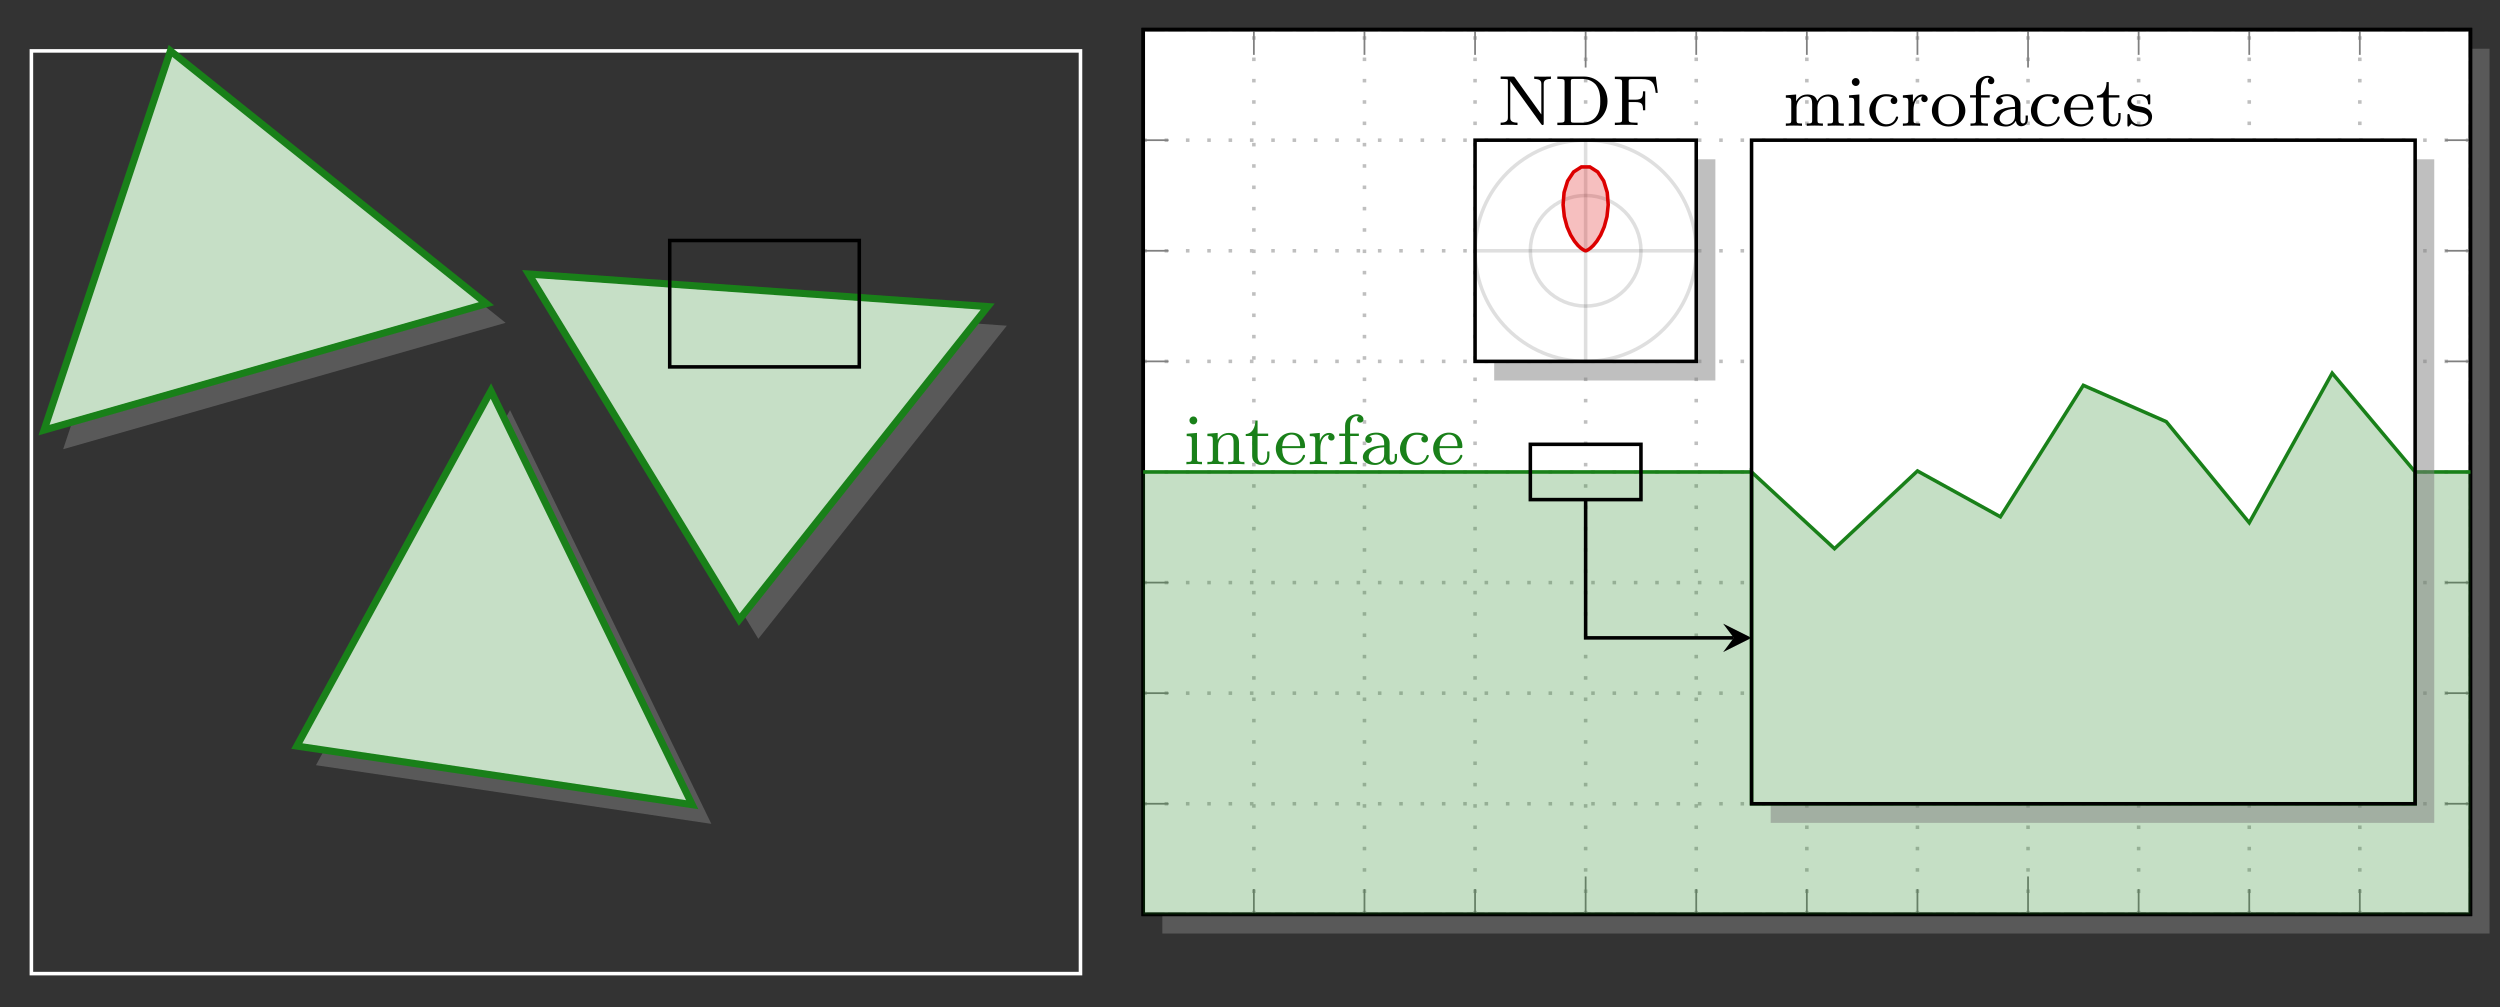
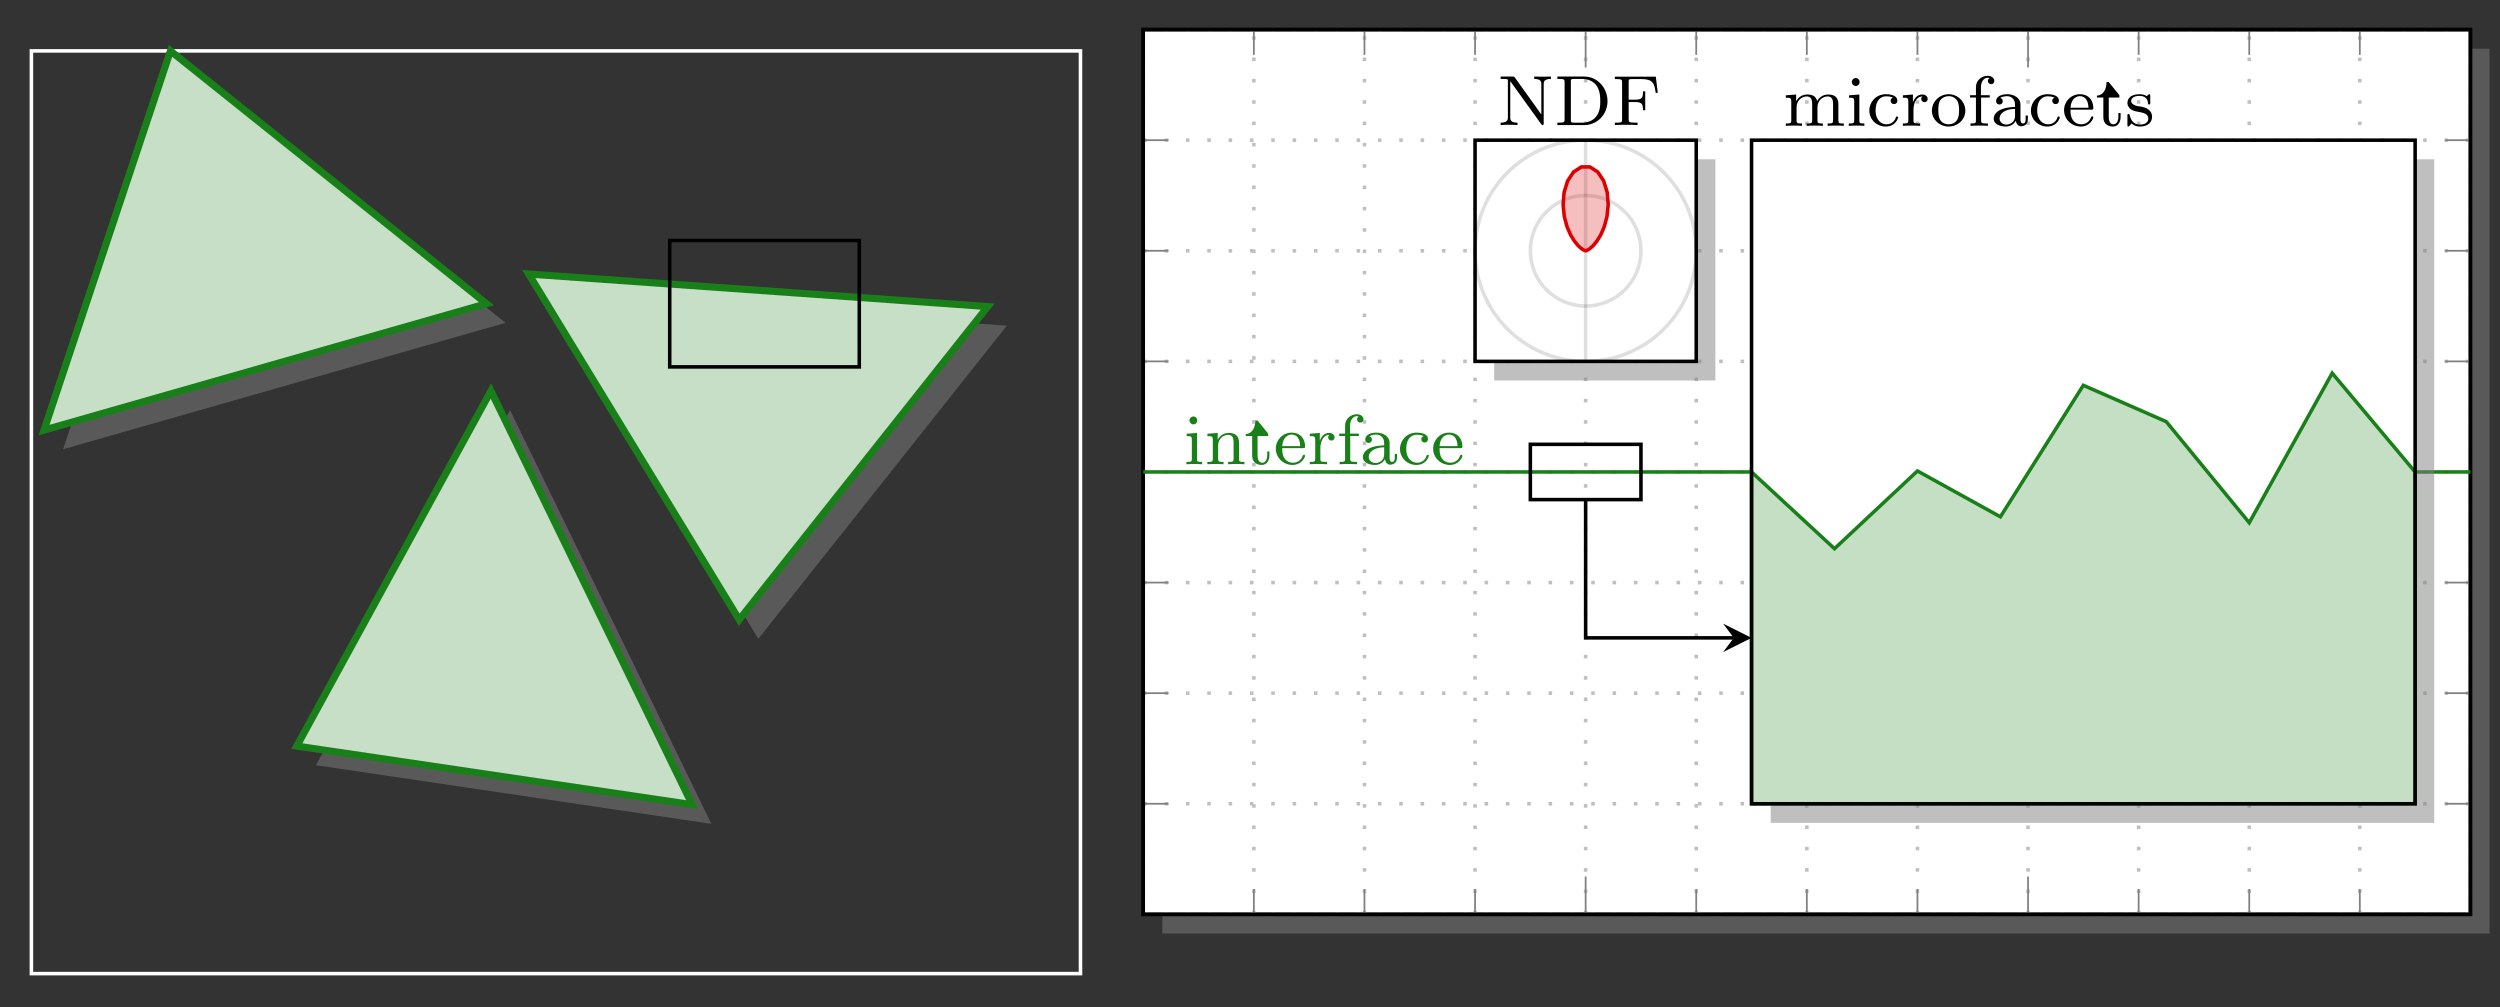
<svg xmlns="http://www.w3.org/2000/svg" xmlns:xlink="http://www.w3.org/1999/xlink" width="280.337pt" height="112.96pt" viewBox="0 0 280.337 112.96" version="1.1">
  <rect x="0" y="0" width="280.337" height="112.96" fill="#333333" stroke="none" />
  <defs>
    <g>
      <symbol overflow="visible" id="glyph0-0">
        <path style="stroke:none;" d="" />
      </symbol>
      <symbol overflow="visible" id="glyph0-1">
        <path style="stroke:none;" d="M 1.547 -4.906 C 1.547 -5.141 1.375 -5.359 1.109 -5.359 C 0.875 -5.359 0.672 -5.172 0.672 -4.922 C 0.672 -4.641 0.906 -4.469 1.109 -4.469 C 1.391 -4.469 1.547 -4.703 1.547 -4.906 Z M 0.359 -3.422 L 0.359 -3.156 C 0.875 -3.156 0.938 -3.109 0.938 -2.719 L 0.938 -0.625 C 0.938 -0.266 0.844 -0.266 0.328 -0.266 L 0.328 0 C 0.641 -0.031 1.094 -0.031 1.219 -0.031 C 1.312 -0.031 1.797 -0.031 2.078 0 L 2.078 -0.266 C 1.547 -0.266 1.516 -0.297 1.516 -0.609 L 1.516 -3.516 Z M 0.359 -3.422 " />
      </symbol>
      <symbol overflow="visible" id="glyph0-2">
        <path style="stroke:none;" d="M 3.875 -2.422 C 3.875 -3.078 3.562 -3.516 2.734 -3.516 C 1.938 -3.516 1.578 -2.938 1.484 -2.75 L 1.484 -3.516 L 0.328 -3.422 L 0.328 -3.156 C 0.875 -3.156 0.938 -3.109 0.938 -2.719 L 0.938 -0.625 C 0.938 -0.266 0.844 -0.266 0.328 -0.266 L 0.328 0 C 0.672 -0.031 1.016 -0.031 1.234 -0.031 C 1.469 -0.031 1.797 -0.031 2.141 0 L 2.141 -0.266 C 1.641 -0.266 1.531 -0.266 1.531 -0.625 L 1.531 -2.062 C 1.531 -2.906 2.172 -3.297 2.656 -3.297 C 3.141 -3.297 3.266 -2.953 3.266 -2.453 L 3.266 -0.625 C 3.266 -0.266 3.172 -0.266 2.656 -0.266 L 2.656 0 C 3 -0.031 3.359 -0.031 3.562 -0.031 C 3.797 -0.031 4.141 -0.031 4.484 0 L 4.484 -0.266 C 3.969 -0.266 3.875 -0.266 3.875 -0.625 Z M 3.875 -2.422 " />
      </symbol>
      <symbol overflow="visible" id="glyph0-3">
-         <path style="stroke:none;" d="M 1.484 -3.172 L 2.672 -3.172 L 2.672 -3.438 L 1.484 -3.438 L 1.484 -4.906 L 1.234 -4.906 C 1.234 -4.172 0.906 -3.422 0.156 -3.391 L 0.156 -3.172 L 0.875 -3.172 L 0.875 -1 C 0.875 -0.062 1.594 0.078 1.953 0.078 C 2.5 0.078 2.812 -0.391 2.812 -1 L 2.812 -1.438 L 2.562 -1.438 L 2.562 -1.016 C 2.562 -0.469 2.312 -0.172 2.016 -0.172 C 1.484 -0.172 1.484 -0.859 1.484 -0.984 Z M 1.484 -3.172 " />
+         <path style="stroke:none;" d="M 1.484 -3.172 L 2.672 -3.172 L 2.672 -3.438 L 1.484 -4.906 L 1.234 -4.906 C 1.234 -4.172 0.906 -3.422 0.156 -3.391 L 0.156 -3.172 L 0.875 -3.172 L 0.875 -1 C 0.875 -0.062 1.594 0.078 1.953 0.078 C 2.5 0.078 2.812 -0.391 2.812 -1 L 2.812 -1.438 L 2.562 -1.438 L 2.562 -1.016 C 2.562 -0.469 2.312 -0.172 2.016 -0.172 C 1.484 -0.172 1.484 -0.859 1.484 -0.984 Z M 1.484 -3.172 " />
      </symbol>
      <symbol overflow="visible" id="glyph0-4">
        <path style="stroke:none;" d="M 3.297 -1.812 C 3.469 -1.812 3.516 -1.812 3.516 -2 C 3.516 -2.703 3.125 -3.547 2 -3.547 C 1.016 -3.547 0.234 -2.734 0.234 -1.75 C 0.234 -0.719 1.094 0.078 2.109 0.078 C 3.109 0.078 3.516 -0.766 3.516 -0.953 C 3.516 -0.984 3.484 -1.062 3.391 -1.062 C 3.297 -1.062 3.281 -1.016 3.266 -0.969 C 2.984 -0.188 2.297 -0.172 2.156 -0.172 C 1.797 -0.172 1.422 -0.328 1.188 -0.703 C 0.953 -1.062 0.953 -1.578 0.953 -1.812 Z M 0.953 -2.031 C 1.031 -3.141 1.703 -3.328 2 -3.328 C 2.938 -3.328 2.969 -2.203 2.969 -2.031 Z M 0.953 -2.031 " />
      </symbol>
      <symbol overflow="visible" id="glyph0-5">
        <path style="stroke:none;" d="M 1.469 -1.812 C 1.469 -2.422 1.719 -3.281 2.484 -3.297 C 2.438 -3.266 2.344 -3.203 2.344 -3.016 C 2.344 -2.766 2.547 -2.656 2.703 -2.656 C 2.891 -2.656 3.062 -2.781 3.062 -3.016 C 3.062 -3.297 2.812 -3.516 2.453 -3.516 C 1.938 -3.516 1.578 -3.125 1.422 -2.672 L 1.406 -2.672 L 1.406 -3.516 L 0.281 -3.422 L 0.281 -3.156 C 0.828 -3.156 0.891 -3.109 0.891 -2.719 L 0.891 -0.625 C 0.891 -0.266 0.781 -0.266 0.281 -0.266 L 0.281 0 C 0.594 -0.031 1.031 -0.031 1.219 -0.031 C 1.688 -0.031 1.703 -0.031 2.219 0 L 2.219 -0.266 L 2.062 -0.266 C 1.484 -0.266 1.469 -0.344 1.469 -0.641 Z M 1.469 -1.812 " />
      </symbol>
      <symbol overflow="visible" id="glyph0-6">
        <path style="stroke:none;" d="M 1.516 -3.172 L 2.484 -3.172 L 2.484 -3.438 L 1.5 -3.438 L 1.5 -4.328 C 1.5 -5.031 1.891 -5.391 2.234 -5.391 C 2.359 -5.391 2.438 -5.359 2.469 -5.344 C 2.328 -5.281 2.281 -5.141 2.281 -5.031 C 2.281 -4.828 2.438 -4.672 2.641 -4.672 C 2.859 -4.672 3 -4.828 3 -5.031 C 3 -5.375 2.672 -5.609 2.25 -5.609 C 1.656 -5.609 0.938 -5.172 0.938 -4.328 L 0.938 -3.438 L 0.281 -3.438 L 0.281 -3.172 L 0.938 -3.172 L 0.938 -0.625 C 0.938 -0.266 0.844 -0.266 0.328 -0.266 L 0.328 0 C 0.641 -0.031 1.078 -0.031 1.281 -0.031 C 1.75 -0.031 1.766 -0.031 2.281 0 L 2.281 -0.266 L 2.125 -0.266 C 1.531 -0.266 1.516 -0.344 1.516 -0.641 Z M 1.516 -3.172 " />
      </symbol>
      <symbol overflow="visible" id="glyph0-7">
        <path style="stroke:none;" d="M 3.344 -2.375 C 3.344 -3.156 2.594 -3.547 1.859 -3.547 C 1.203 -3.547 0.609 -3.297 0.609 -2.766 C 0.609 -2.531 0.781 -2.391 0.984 -2.391 C 1.219 -2.391 1.359 -2.547 1.359 -2.766 C 1.359 -2.953 1.25 -3.094 1.062 -3.125 C 1.359 -3.328 1.797 -3.328 1.844 -3.328 C 2.297 -3.328 2.734 -3.016 2.734 -2.359 L 2.734 -2.125 C 2.281 -2.094 1.75 -2.078 1.188 -1.844 C 0.484 -1.531 0.344 -1.078 0.344 -0.812 C 0.344 -0.125 1.156 0.078 1.703 0.078 C 2.281 0.078 2.641 -0.25 2.828 -0.562 C 2.859 -0.266 3.062 0.047 3.422 0.047 C 3.5 0.047 4.172 0.016 4.172 -0.719 L 4.172 -1.156 L 3.922 -1.156 L 3.922 -0.719 C 3.922 -0.391 3.812 -0.266 3.641 -0.266 C 3.344 -0.266 3.344 -0.625 3.344 -0.719 Z M 2.734 -1.125 C 2.734 -0.344 2.094 -0.141 1.766 -0.141 C 1.359 -0.141 1 -0.422 1 -0.812 C 1 -1.328 1.5 -1.875 2.734 -1.906 Z M 2.734 -1.125 " />
      </symbol>
      <symbol overflow="visible" id="glyph0-8">
        <path style="stroke:none;" d="M 2.938 -3.156 C 2.703 -3.094 2.672 -2.906 2.672 -2.812 C 2.672 -2.594 2.828 -2.438 3.047 -2.438 C 3.266 -2.438 3.422 -2.578 3.422 -2.828 C 3.422 -3.312 2.891 -3.547 2.141 -3.547 C 1.031 -3.547 0.281 -2.672 0.281 -1.719 C 0.281 -0.703 1.109 0.078 2.109 0.078 C 3.234 0.078 3.516 -0.859 3.516 -0.953 C 3.516 -1.047 3.406 -1.047 3.391 -1.047 C 3.328 -1.047 3.297 -1.047 3.266 -0.969 C 3.219 -0.797 2.984 -0.172 2.188 -0.172 C 1.703 -0.172 0.984 -0.547 0.984 -1.734 C 0.984 -2.875 1.578 -3.312 2.156 -3.312 C 2.234 -3.312 2.656 -3.312 2.938 -3.156 Z M 2.938 -3.156 " />
      </symbol>
      <symbol overflow="visible" id="glyph0-9">
        <path style="stroke:none;" d="M 6.219 -2.422 C 6.219 -3.062 5.938 -3.516 5.078 -3.516 C 4.344 -3.516 3.969 -3.016 3.844 -2.781 C 3.703 -3.359 3.25 -3.516 2.734 -3.516 C 1.953 -3.516 1.594 -2.969 1.484 -2.75 L 1.484 -3.516 L 0.328 -3.422 L 0.328 -3.156 C 0.875 -3.156 0.938 -3.109 0.938 -2.719 L 0.938 -0.625 C 0.938 -0.266 0.844 -0.266 0.328 -0.266 L 0.328 0 C 0.672 -0.031 1.016 -0.031 1.234 -0.031 C 1.469 -0.031 1.797 -0.031 2.141 0 L 2.141 -0.266 C 1.641 -0.266 1.531 -0.266 1.531 -0.625 L 1.531 -2.062 C 1.531 -2.906 2.172 -3.297 2.672 -3.297 C 3.188 -3.297 3.281 -2.891 3.281 -2.453 L 3.281 -0.625 C 3.281 -0.266 3.172 -0.266 2.672 -0.266 L 2.672 0 C 3.016 -0.031 3.359 -0.031 3.578 -0.031 C 3.812 -0.031 4.141 -0.031 4.484 0 L 4.484 -0.266 C 3.969 -0.266 3.875 -0.266 3.875 -0.625 L 3.875 -2.062 C 3.875 -2.906 4.516 -3.297 5.016 -3.297 C 5.531 -3.297 5.625 -2.891 5.625 -2.453 L 5.625 -0.625 C 5.625 -0.266 5.516 -0.266 5.016 -0.266 L 5.016 0 C 5.359 -0.031 5.703 -0.031 5.922 -0.031 C 6.156 -0.031 6.484 -0.031 6.828 0 L 6.828 -0.266 C 6.312 -0.266 6.219 -0.266 6.219 -0.625 Z M 6.219 -2.422 " />
      </symbol>
      <symbol overflow="visible" id="glyph0-10">
        <path style="stroke:none;" d="M 3.984 -1.703 C 3.984 -2.688 3.156 -3.547 2.109 -3.547 C 1.062 -3.547 0.234 -2.688 0.234 -1.703 C 0.234 -0.703 1.094 0.078 2.109 0.078 C 3.141 0.078 3.984 -0.703 3.984 -1.703 Z M 2.109 -0.172 C 1.688 -0.172 1.344 -0.375 1.172 -0.656 C 0.969 -0.984 0.953 -1.375 0.953 -1.766 C 0.953 -2.078 0.953 -2.547 1.188 -2.891 C 1.406 -3.172 1.734 -3.328 2.109 -3.328 C 2.531 -3.328 2.875 -3.125 3.047 -2.859 C 3.266 -2.516 3.281 -2.094 3.281 -1.766 C 3.281 -1.406 3.266 -0.969 3.031 -0.625 C 2.828 -0.312 2.469 -0.172 2.109 -0.172 Z M 2.109 -0.172 " />
      </symbol>
      <symbol overflow="visible" id="glyph0-11">
        <path style="stroke:none;" d="M 2.844 -3.344 C 2.844 -3.469 2.844 -3.547 2.734 -3.547 C 2.688 -3.547 2.672 -3.547 2.547 -3.422 C 2.531 -3.422 2.453 -3.344 2.438 -3.344 C 2.422 -3.344 2.406 -3.344 2.359 -3.375 C 2.234 -3.469 2 -3.547 1.641 -3.547 C 0.531 -3.547 0.281 -2.953 0.281 -2.562 C 0.281 -2.172 0.578 -1.938 0.594 -1.906 C 0.922 -1.672 1.094 -1.641 1.641 -1.547 C 2.016 -1.469 2.625 -1.359 2.625 -0.828 C 2.625 -0.516 2.422 -0.141 1.688 -0.141 C 0.875 -0.141 0.641 -0.766 0.547 -1.188 C 0.516 -1.297 0.5 -1.328 0.406 -1.328 C 0.281 -1.328 0.281 -1.266 0.281 -1.109 L 0.281 -0.125 C 0.281 0 0.281 0.078 0.375 0.078 C 0.438 0.078 0.438 0.078 0.578 -0.078 C 0.625 -0.125 0.703 -0.219 0.75 -0.266 C 1.109 0.062 1.484 0.078 1.688 0.078 C 2.703 0.078 3.047 -0.5 3.047 -1.031 C 3.047 -1.406 2.828 -1.969 1.875 -2.141 C 1.812 -2.156 1.359 -2.234 1.328 -2.234 C 1.078 -2.297 0.703 -2.469 0.703 -2.781 C 0.703 -3.016 0.891 -3.359 1.641 -3.359 C 2.531 -3.359 2.578 -2.703 2.594 -2.484 C 2.594 -2.422 2.656 -2.391 2.703 -2.391 C 2.844 -2.391 2.844 -2.453 2.844 -2.594 Z M 2.844 -3.344 " />
      </symbol>
      <symbol overflow="visible" id="glyph0-12">
        <path style="stroke:none;" d="M 1.938 -5.328 C 1.844 -5.438 1.844 -5.438 1.688 -5.438 L 0.344 -5.438 L 0.344 -5.172 L 0.578 -5.172 C 0.719 -5.172 0.781 -5.172 0.938 -5.156 C 1.141 -5.141 1.156 -5.125 1.156 -4.984 L 1.156 -0.859 C 1.156 -0.641 1.156 -0.266 0.344 -0.266 L 0.344 0 C 0.703 -0.031 1.078 -0.031 1.297 -0.031 C 1.5 -0.031 1.875 -0.031 2.234 0 L 2.234 -0.266 C 1.422 -0.266 1.422 -0.641 1.422 -0.859 L 1.422 -4.922 L 4.875 -0.125 C 4.953 -0.031 4.969 0 5.047 0 C 5.172 0 5.172 -0.078 5.172 -0.219 L 5.172 -4.594 C 5.172 -4.797 5.172 -5.172 5.984 -5.172 L 5.984 -5.438 C 5.625 -5.422 5.25 -5.422 5.047 -5.422 C 4.844 -5.422 4.469 -5.422 4.109 -5.438 L 4.109 -5.172 C 4.906 -5.172 4.906 -4.797 4.906 -4.594 L 4.906 -1.188 Z M 1.938 -5.328 " />
      </symbol>
      <symbol overflow="visible" id="glyph0-13">
        <path style="stroke:none;" d="M 0.359 -5.438 L 0.359 -5.172 L 0.547 -5.172 C 1.156 -5.172 1.172 -5.094 1.172 -4.797 L 1.172 -0.641 C 1.172 -0.344 1.156 -0.266 0.547 -0.266 L 0.359 -0.266 L 0.359 0 L 3.391 0 C 4.828 0 5.984 -1.188 5.984 -2.672 C 5.984 -4.203 4.828 -5.438 3.391 -5.438 Z M 2.266 -0.266 C 1.891 -0.266 1.875 -0.312 1.875 -0.594 L 1.875 -4.859 C 1.875 -5.125 1.891 -5.172 2.266 -5.172 L 3.172 -5.172 C 3.797 -5.172 4.312 -4.922 4.672 -4.531 C 5.172 -3.922 5.172 -3.062 5.172 -2.672 C 5.172 -2.266 5.172 -1.484 4.672 -0.906 C 4.406 -0.578 3.891 -0.266 3.172 -0.266 Z M 2.266 -0.266 " />
      </symbol>
      <symbol overflow="visible" id="glyph0-14">
        <path style="stroke:none;" d="M 4.938 -5.422 L 0.344 -5.422 L 0.344 -5.156 L 0.531 -5.156 C 1.141 -5.156 1.156 -5.062 1.156 -4.766 L 1.156 -0.641 C 1.156 -0.344 1.141 -0.266 0.531 -0.266 L 0.344 -0.266 L 0.344 0 C 1.031 -0.031 1.047 -0.031 1.578 -0.031 C 1.953 -0.031 2.531 -0.031 2.891 0 L 2.891 -0.266 L 2.641 -0.266 C 1.891 -0.266 1.891 -0.375 1.891 -0.656 L 1.891 -2.578 L 2.625 -2.578 C 3.406 -2.578 3.5 -2.328 3.5 -1.656 L 3.75 -1.656 L 3.75 -3.781 L 3.5 -3.781 C 3.5 -3.094 3.406 -2.844 2.625 -2.844 L 1.891 -2.844 L 1.891 -4.828 C 1.891 -5.094 1.906 -5.156 2.266 -5.156 L 3.328 -5.156 C 4.625 -5.156 4.781 -4.656 4.922 -3.609 L 5.156 -3.609 Z M 4.938 -5.422 " />
      </symbol>
    </g>
    <clipPath id="clip1">
      <path d="M 128.199 3 L 277.02 3 L 277.02 103 L 128.199 103 Z M 128.199 3 " />
    </clipPath>
    <clipPath id="clip2">
      <path d="M 128 3.316 L 278 3.316 L 278 102.531 L 128 102.531 Z M 128 3.316 " />
    </clipPath>
    <clipPath id="clip3">
      <path d="M 128.199 3 L 277.02 3 L 277.02 103 L 128.199 103 Z M 128.199 3 " />
    </clipPath>
    <clipPath id="clip4">
      <path d="M 128 3.316 L 278 3.316 L 278 102.531 L 128 102.531 Z M 128 3.316 " />
    </clipPath>
    <clipPath id="clip5">
      <path d="M 128.199 52 L 277.02 52 L 277.02 102.531 L 128.199 102.531 Z M 128.199 52 " />
    </clipPath>
    <clipPath id="clip6">
      <path d="M 128.199 52 L 277.02 52 L 277.02 54 L 128.199 54 Z M 128.199 52 " />
    </clipPath>
  </defs>
  <g id="surface1">
    <path style="fill:none;stroke-width:0.399;stroke-linecap:butt;stroke-linejoin:miter;stroke:rgb(100%,100%,100%);stroke-opacity:1;stroke-miterlimit:10;" d="M 52.441 38.266 L 52.441 141.735 L 170.081 141.735 L 170.081 38.266 Z M 52.441 38.266 " transform="matrix(1,0,0,-1,-48.921,147.442)" />
    <path style=" stroke:none;fill-rule:nonzero;fill:rgb(50%,50%,50%);fill-opacity:0.5;" d="M 79.766 92.383 L 57.191 45.988 L 35.43 85.805 Z M 79.766 92.383 " />
    <path style="fill-rule:nonzero;fill:rgb(77.499%,87.5%,77.499%);fill-opacity:1;stroke-width:0.797;stroke-linecap:butt;stroke-linejoin:miter;stroke:rgb(9.999%,50%,9.999%);stroke-opacity:1;stroke-miterlimit:10;" d="M 126.542 57.208 L 103.968 103.598 L 82.206 63.782 Z M 126.542 57.208 " transform="matrix(1,0,0,-1,-48.921,147.442)" />
    <path style=" stroke:none;fill-rule:nonzero;fill:rgb(50%,50%,50%);fill-opacity:0.5;" d="M 7.082 50.371 L 56.691 36.199 L 21.258 7.852 Z M 7.082 50.371 " />
    <path style="fill-rule:nonzero;fill:rgb(77.499%,87.5%,77.499%);fill-opacity:1;stroke-width:0.797;stroke-linecap:butt;stroke-linejoin:miter;stroke:rgb(9.999%,50%,9.999%);stroke-opacity:1;stroke-miterlimit:10;" d="M 53.858 99.215 L 103.464 113.387 L 68.034 141.735 Z M 53.858 99.215 " transform="matrix(1,0,0,-1,-48.921,147.442)" />
    <path style=" stroke:none;fill-rule:nonzero;fill:rgb(50%,50%,50%);fill-opacity:0.5;" d="M 112.898 36.523 L 61.434 32.879 L 85.035 71.633 Z M 112.898 36.523 " />
    <path style="fill-rule:nonzero;fill:rgb(77.499%,87.5%,77.499%);fill-opacity:1;stroke-width:0.797;stroke-linecap:butt;stroke-linejoin:miter;stroke:rgb(9.999%,50%,9.999%);stroke-opacity:1;stroke-miterlimit:10;" d="M 159.675 113.063 L 108.21 116.712 L 131.812 77.954 Z M 159.675 113.063 " transform="matrix(1,0,0,-1,-48.921,147.442)" />
    <path style="fill:none;stroke-width:0.399;stroke-linecap:butt;stroke-linejoin:miter;stroke:rgb(0%,0%,0%);stroke-opacity:1;stroke-miterlimit:10;" d="M 124.019 106.301 L 124.019 120.473 L 145.276 120.473 L 145.276 106.301 Z M 124.019 106.301 " transform="matrix(1,0,0,-1,-48.921,147.442)" />
    <path style=" stroke:none;fill-rule:nonzero;fill:rgb(50%,50%,50%);fill-opacity:0.5;" d="M 130.34 5.465 L 130.34 104.68 L 279.164 104.68 L 279.164 5.465 Z M 130.34 5.465 " />
    <path style="fill-rule:nonzero;fill:rgb(100%,100%,100%);fill-opacity:1;stroke-width:0.399;stroke-linecap:butt;stroke-linejoin:miter;stroke:rgb(0%,0%,0%);stroke-opacity:1;stroke-miterlimit:10;" d="M -0.002 99.213 L -0.002 0.002 L 148.823 0.002 L 148.823 99.213 Z M -0.002 99.213 " transform="matrix(1,0,0,-1,128.197,102.533)" />
    <path style="fill:none;stroke-width:0.399;stroke-linecap:butt;stroke-linejoin:miter;stroke:rgb(75%,75%,75%);stroke-opacity:1;stroke-dasharray:0.399,1.993;stroke-miterlimit:10;" d="M 161.224 99.215 L 161.224 198.43 M 173.626 99.215 L 173.626 198.43 M 186.028 99.215 L 186.028 198.43 M 210.829 99.215 L 210.829 198.43 M 223.231 99.215 L 223.231 198.43 M 235.634 99.215 L 235.634 198.43 M 260.438 99.215 L 260.438 198.43 M 272.841 99.215 L 272.841 198.43 M 285.239 99.215 L 285.239 198.43 " transform="matrix(1,0,0,-1,-20.622,201.746)" />
    <g clip-path="url(#clip1)" clip-rule="nonzero">
      <path style="fill:none;stroke-width:0.399;stroke-linecap:butt;stroke-linejoin:miter;stroke:rgb(75%,75%,75%);stroke-opacity:1;stroke-dasharray:0.399,1.993;stroke-miterlimit:10;" d="M 148.821 99.215 L 148.821 198.43 M 198.427 99.215 L 198.427 198.43 M 248.036 99.215 L 248.036 198.43 M 297.642 99.215 L 297.642 198.43 " transform="matrix(1,0,0,-1,-20.622,201.746)" />
    </g>
    <path style="fill:none;stroke-width:0.399;stroke-linecap:butt;stroke-linejoin:miter;stroke:rgb(75%,75%,75%);stroke-opacity:1;stroke-dasharray:0.399,1.993;stroke-miterlimit:10;" d="M 148.821 186.027 L 297.642 186.027 M 148.821 173.625 L 297.642 173.625 M 148.821 161.223 L 297.642 161.223 M 148.821 136.418 L 297.642 136.418 M 148.821 124.019 L 297.642 124.019 M 148.821 111.617 L 297.642 111.617 " transform="matrix(1,0,0,-1,-20.622,201.746)" />
    <g clip-path="url(#clip2)" clip-rule="nonzero">
      <path style="fill:none;stroke-width:0.399;stroke-linecap:butt;stroke-linejoin:miter;stroke:rgb(75%,75%,75%);stroke-opacity:1;stroke-dasharray:0.399,1.993;stroke-miterlimit:10;" d="M 148.821 198.43 L 297.642 198.43 M 148.821 148.82 L 297.642 148.82 M 148.821 99.215 L 297.642 99.215 " transform="matrix(1,0,0,-1,-20.622,201.746)" />
    </g>
    <path style="fill:none;stroke-width:0.199;stroke-linecap:butt;stroke-linejoin:miter;stroke:rgb(50%,50%,50%);stroke-opacity:1;stroke-miterlimit:10;" d="M 161.224 99.215 L 161.224 102.051 M 161.224 198.43 L 161.224 195.594 M 173.626 99.215 L 173.626 102.051 M 173.626 198.43 L 173.626 195.594 M 186.028 99.215 L 186.028 102.051 M 186.028 198.43 L 186.028 195.594 M 210.829 99.215 L 210.829 102.051 M 210.829 198.43 L 210.829 195.594 M 223.231 99.215 L 223.231 102.051 M 223.231 198.43 L 223.231 195.594 M 235.634 99.215 L 235.634 102.051 M 235.634 198.43 L 235.634 195.594 M 260.438 99.215 L 260.438 102.051 M 260.438 198.43 L 260.438 195.594 M 272.841 99.215 L 272.841 102.051 M 272.841 198.43 L 272.841 195.594 M 285.239 99.215 L 285.239 102.051 M 285.239 198.43 L 285.239 195.594 " transform="matrix(1,0,0,-1,-20.622,201.746)" />
    <g clip-path="url(#clip3)" clip-rule="nonzero">
      <path style="fill:none;stroke-width:0.199;stroke-linecap:butt;stroke-linejoin:miter;stroke:rgb(50%,50%,50%);stroke-opacity:1;stroke-miterlimit:10;" d="M 148.821 99.215 L 148.821 103.465 M 148.821 198.43 L 148.821 194.176 M 198.427 99.215 L 198.427 103.465 M 198.427 198.43 L 198.427 194.176 M 248.036 99.215 L 248.036 103.465 M 248.036 198.43 L 248.036 194.176 M 297.642 99.215 L 297.642 103.465 M 297.642 198.43 L 297.642 194.176 " transform="matrix(1,0,0,-1,-20.622,201.746)" />
    </g>
    <path style="fill:none;stroke-width:0.199;stroke-linecap:butt;stroke-linejoin:miter;stroke:rgb(50%,50%,50%);stroke-opacity:1;stroke-miterlimit:10;" d="M 148.821 186.027 L 151.657 186.027 M 297.642 186.027 L 294.81 186.027 M 148.821 173.625 L 151.657 173.625 M 297.642 173.625 L 294.81 173.625 M 148.821 161.223 L 151.657 161.223 M 297.642 161.223 L 294.81 161.223 M 148.821 136.418 L 151.657 136.418 M 297.642 136.418 L 294.81 136.418 M 148.821 124.019 L 151.657 124.019 M 297.642 124.019 L 294.81 124.019 M 148.821 111.617 L 151.657 111.617 M 297.642 111.617 L 294.81 111.617 " transform="matrix(1,0,0,-1,-20.622,201.746)" />
    <g clip-path="url(#clip4)" clip-rule="nonzero">
      <path style="fill:none;stroke-width:0.199;stroke-linecap:butt;stroke-linejoin:miter;stroke:rgb(50%,50%,50%);stroke-opacity:1;stroke-miterlimit:10;" d="M 148.821 198.43 L 153.071 198.43 M 297.642 198.43 L 293.392 198.43 M 148.821 148.82 L 153.071 148.82 M 297.642 148.82 L 293.392 148.82 M 148.821 99.215 L 153.071 99.215 M 297.642 99.215 L 293.392 99.215 " transform="matrix(1,0,0,-1,-20.622,201.746)" />
    </g>
    <path style="fill:none;stroke-width:0.399;stroke-linecap:butt;stroke-linejoin:miter;stroke:rgb(0%,0%,0%);stroke-opacity:1;stroke-miterlimit:10;" d="M 148.821 99.215 L 148.821 198.43 L 297.642 198.43 L 297.642 99.215 Z M 148.821 99.215 " transform="matrix(1,0,0,-1,-20.622,201.746)" />
    <g clip-path="url(#clip5)" clip-rule="nonzero">
-       <path style="fill-rule:nonzero;fill:rgb(9.999%,50%,9.999%);fill-opacity:0.25;stroke-width:0.399;stroke-linecap:butt;stroke-linejoin:miter;stroke:rgb(9.999%,50%,9.999%);stroke-opacity:0.25;stroke-miterlimit:10;" d="M 99.216 148.82 L 396.856 148.82 L 396.856 -0 L 99.216 -0 Z M 99.216 148.82 " transform="matrix(1,0,0,-1,-20.622,201.746)" />
-     </g>
+       </g>
    <g clip-path="url(#clip6)" clip-rule="nonzero">
      <path style="fill:none;stroke-width:0.399;stroke-linecap:butt;stroke-linejoin:miter;stroke:rgb(9.999%,50%,9.999%);stroke-opacity:1;stroke-miterlimit:10;" d="M 0.001 148.82 L 496.071 148.82 " transform="matrix(1,0,0,-1,-20.622,201.746)" />
    </g>
    <g style="fill:rgb(9.999%,50%,9.999%);fill-opacity:1;">
      <use xlink:href="#glyph0-1" x="132.709" y="52.06" />
      <use xlink:href="#glyph0-2" x="135.061" y="52.06" />
    </g>
    <g style="fill:rgb(9.999%,50%,9.999%);fill-opacity:1;">
      <use xlink:href="#glyph0-3" x="139.535" y="52.06" />
      <use xlink:href="#glyph0-4" x="142.828" y="52.06" />
      <use xlink:href="#glyph0-5" x="146.591" y="52.06" />
      <use xlink:href="#glyph0-6" x="149.892" y="52.06" />
      <use xlink:href="#glyph0-7" x="152.48" y="52.06" />
    </g>
    <g style="fill:rgb(9.999%,50%,9.999%);fill-opacity:1;">
      <use xlink:href="#glyph0-8" x="156.706" y="52.06" />
      <use xlink:href="#glyph0-4" x="160.47" y="52.06" />
    </g>
    <path style="fill:none;stroke-width:0.399;stroke-linecap:butt;stroke-linejoin:miter;stroke:rgb(0%,0%,0%);stroke-opacity:1;stroke-miterlimit:10;" d="M 192.227 145.723 L 204.63 145.723 L 204.63 151.922 L 192.227 151.922 Z M 192.227 145.723 " transform="matrix(1,0,0,-1,-20.622,201.746)" />
    <path style=" stroke:none;fill-rule:nonzero;fill:rgb(50%,50%,50%);fill-opacity:0.5;" d="M 198.555 92.273 L 198.555 17.863 L 272.965 17.863 L 272.965 92.273 Z M 198.555 92.273 " />
    <path style=" stroke:none;fill-rule:nonzero;fill:rgb(100%,100%,100%);fill-opacity:1;" d="M 196.41 90.129 L 196.41 15.719 L 270.82 15.719 L 270.82 90.129 Z M 196.41 90.129 " />
    <g style="fill:rgb(0%,0%,0%);fill-opacity:1;">
      <use xlink:href="#glyph0-9" x="199.926" y="14.111" />
      <use xlink:href="#glyph0-1" x="206.983" y="14.111" />
      <use xlink:href="#glyph0-8" x="209.335" y="14.111" />
      <use xlink:href="#glyph0-5" x="213.098" y="14.111" />
      <use xlink:href="#glyph0-10" x="216.399" y="14.111" />
      <use xlink:href="#glyph0-6" x="220.633" y="14.111" />
      <use xlink:href="#glyph0-7" x="223.221" y="14.111" />
      <use xlink:href="#glyph0-8" x="227.456" y="14.111" />
      <use xlink:href="#glyph0-4" x="231.219" y="14.111" />
      <use xlink:href="#glyph0-3" x="234.982" y="14.111" />
      <use xlink:href="#glyph0-11" x="238.276" y="14.111" />
    </g>
    <path style="fill:none;stroke-width:0.399;stroke-linecap:butt;stroke-linejoin:miter;stroke:rgb(0%,0%,0%);stroke-opacity:1;stroke-miterlimit:10;" d="M 198.427 145.723 L 198.427 130.219 L 215.04 130.219 " transform="matrix(1,0,0,-1,-20.622,201.746)" />
    <path style=" stroke:none;fill-rule:nonzero;fill:rgb(0%,0%,0%);fill-opacity:1;" d="M 196.41 71.527 L 193.223 69.934 L 194.418 71.527 L 193.223 73.121 " />
    <g style="fill:rgb(0%,0%,0%);fill-opacity:1;">
      <use xlink:href="#glyph0-12" x="167.93" y="14.022" />
      <use xlink:href="#glyph0-13" x="174.273" y="14.022" />
      <use xlink:href="#glyph0-14" x="180.737" y="14.022" />
    </g>
    <path style=" stroke:none;fill-rule:nonzero;fill:rgb(50%,50%,50%);fill-opacity:0.5;" d="M 167.551 42.668 L 167.551 17.863 L 192.352 17.863 L 192.352 42.668 Z M 167.551 42.668 " />
    <path style="fill-rule:nonzero;fill:rgb(100%,100%,100%);fill-opacity:1;stroke-width:0.399;stroke-linecap:butt;stroke-linejoin:miter;stroke:rgb(0%,0%,0%);stroke-opacity:1;stroke-miterlimit:10;" d="M 186.028 161.223 L 186.028 186.027 L 210.829 186.027 L 210.829 161.223 Z M 186.028 161.223 " transform="matrix(1,0,0,-1,-20.622,201.746)" />
    <path style="fill-rule:nonzero;fill:rgb(9.999%,50%,9.999%);fill-opacity:0.25;stroke-width:0.399;stroke-linecap:butt;stroke-linejoin:miter;stroke:rgb(9.999%,50%,9.999%);stroke-opacity:1;stroke-miterlimit:10;" d="M 217.032 148.82 L 226.333 140.219 L 235.634 148.934 L 244.935 143.793 L 254.235 158.539 L 263.536 154.461 L 272.841 143.129 L 282.142 159.902 L 291.442 148.82 L 291.442 111.617 L 217.032 111.617 Z M 217.032 148.82 " transform="matrix(1,0,0,-1,-20.622,201.746)" />
    <path style="fill:none;stroke-width:0.399;stroke-linecap:butt;stroke-linejoin:miter;stroke:rgb(0%,0%,0%);stroke-opacity:1;stroke-miterlimit:10;" d="M 217.032 111.617 L 291.442 111.617 L 291.442 186.027 L 217.032 186.027 Z M 217.032 111.617 " transform="matrix(1,0,0,-1,-20.622,201.746)" />
    <path style="fill:none;stroke-width:0.399;stroke-linecap:butt;stroke-linejoin:miter;stroke:rgb(0%,0%,0%);stroke-opacity:0.125;stroke-miterlimit:10;" d="M 204.63 173.625 C 204.63 177.051 201.852 179.824 198.427 179.824 C 195.005 179.824 192.227 177.051 192.227 173.625 C 192.227 170.199 195.005 167.426 198.427 167.426 C 201.852 167.426 204.63 170.199 204.63 173.625 Z M 204.63 173.625 " transform="matrix(1,0,0,-1,-20.622,201.746)" />
    <path style="fill:none;stroke-width:0.399;stroke-linecap:butt;stroke-linejoin:miter;stroke:rgb(0%,0%,0%);stroke-opacity:0.125;stroke-miterlimit:10;" d="M 210.829 173.625 C 210.829 180.473 205.278 186.027 198.427 186.027 C 191.579 186.027 186.028 180.473 186.028 173.625 C 186.028 166.777 191.579 161.223 198.427 161.223 C 205.278 161.223 210.829 166.777 210.829 173.625 Z M 210.829 173.625 " transform="matrix(1,0,0,-1,-20.622,201.746)" />
-     <path style="fill:none;stroke-width:0.399;stroke-linecap:butt;stroke-linejoin:miter;stroke:rgb(0%,0%,0%);stroke-opacity:0.125;stroke-miterlimit:10;" d="M 186.028 173.625 L 210.829 173.625 " transform="matrix(1,0,0,-1,-20.622,201.746)" />
    <path style="fill:none;stroke-width:0.399;stroke-linecap:butt;stroke-linejoin:miter;stroke:rgb(0%,0%,0%);stroke-opacity:0.125;stroke-miterlimit:10;" d="M 198.427 161.223 L 198.427 186.027 " transform="matrix(1,0,0,-1,-20.622,201.746)" />
    <path style="fill-rule:nonzero;fill:rgb(86.275%,0%,0%);fill-opacity:0.25;stroke-width:0.399;stroke-linecap:butt;stroke-linejoin:miter;stroke:rgb(86.275%,0%,0%);stroke-opacity:1;stroke-miterlimit:10;" d="M 198.427 173.625 L 198.423 173.625 L 198.392 173.633 L 198.302 173.664 L 198.138 173.75 L 197.892 173.922 L 197.563 174.226 L 197.169 174.707 L 196.743 175.398 L 196.341 176.32 L 196.036 177.465 L 195.899 178.781 L 196.009 180.164 L 196.403 181.453 L 197.075 182.465 L 197.95 183.027 L 198.903 183.027 L 199.782 182.465 L 200.454 181.453 L 200.849 180.164 L 200.958 178.781 L 200.821 177.465 L 200.513 176.32 L 200.114 175.398 L 199.688 174.707 L 199.294 174.226 L 198.966 173.922 L 198.72 173.75 L 198.556 173.664 L 198.466 173.633 L 198.435 173.625 L 198.427 173.625 " transform="matrix(1,0,0,-1,-20.622,201.746)" />
  </g>
</svg>